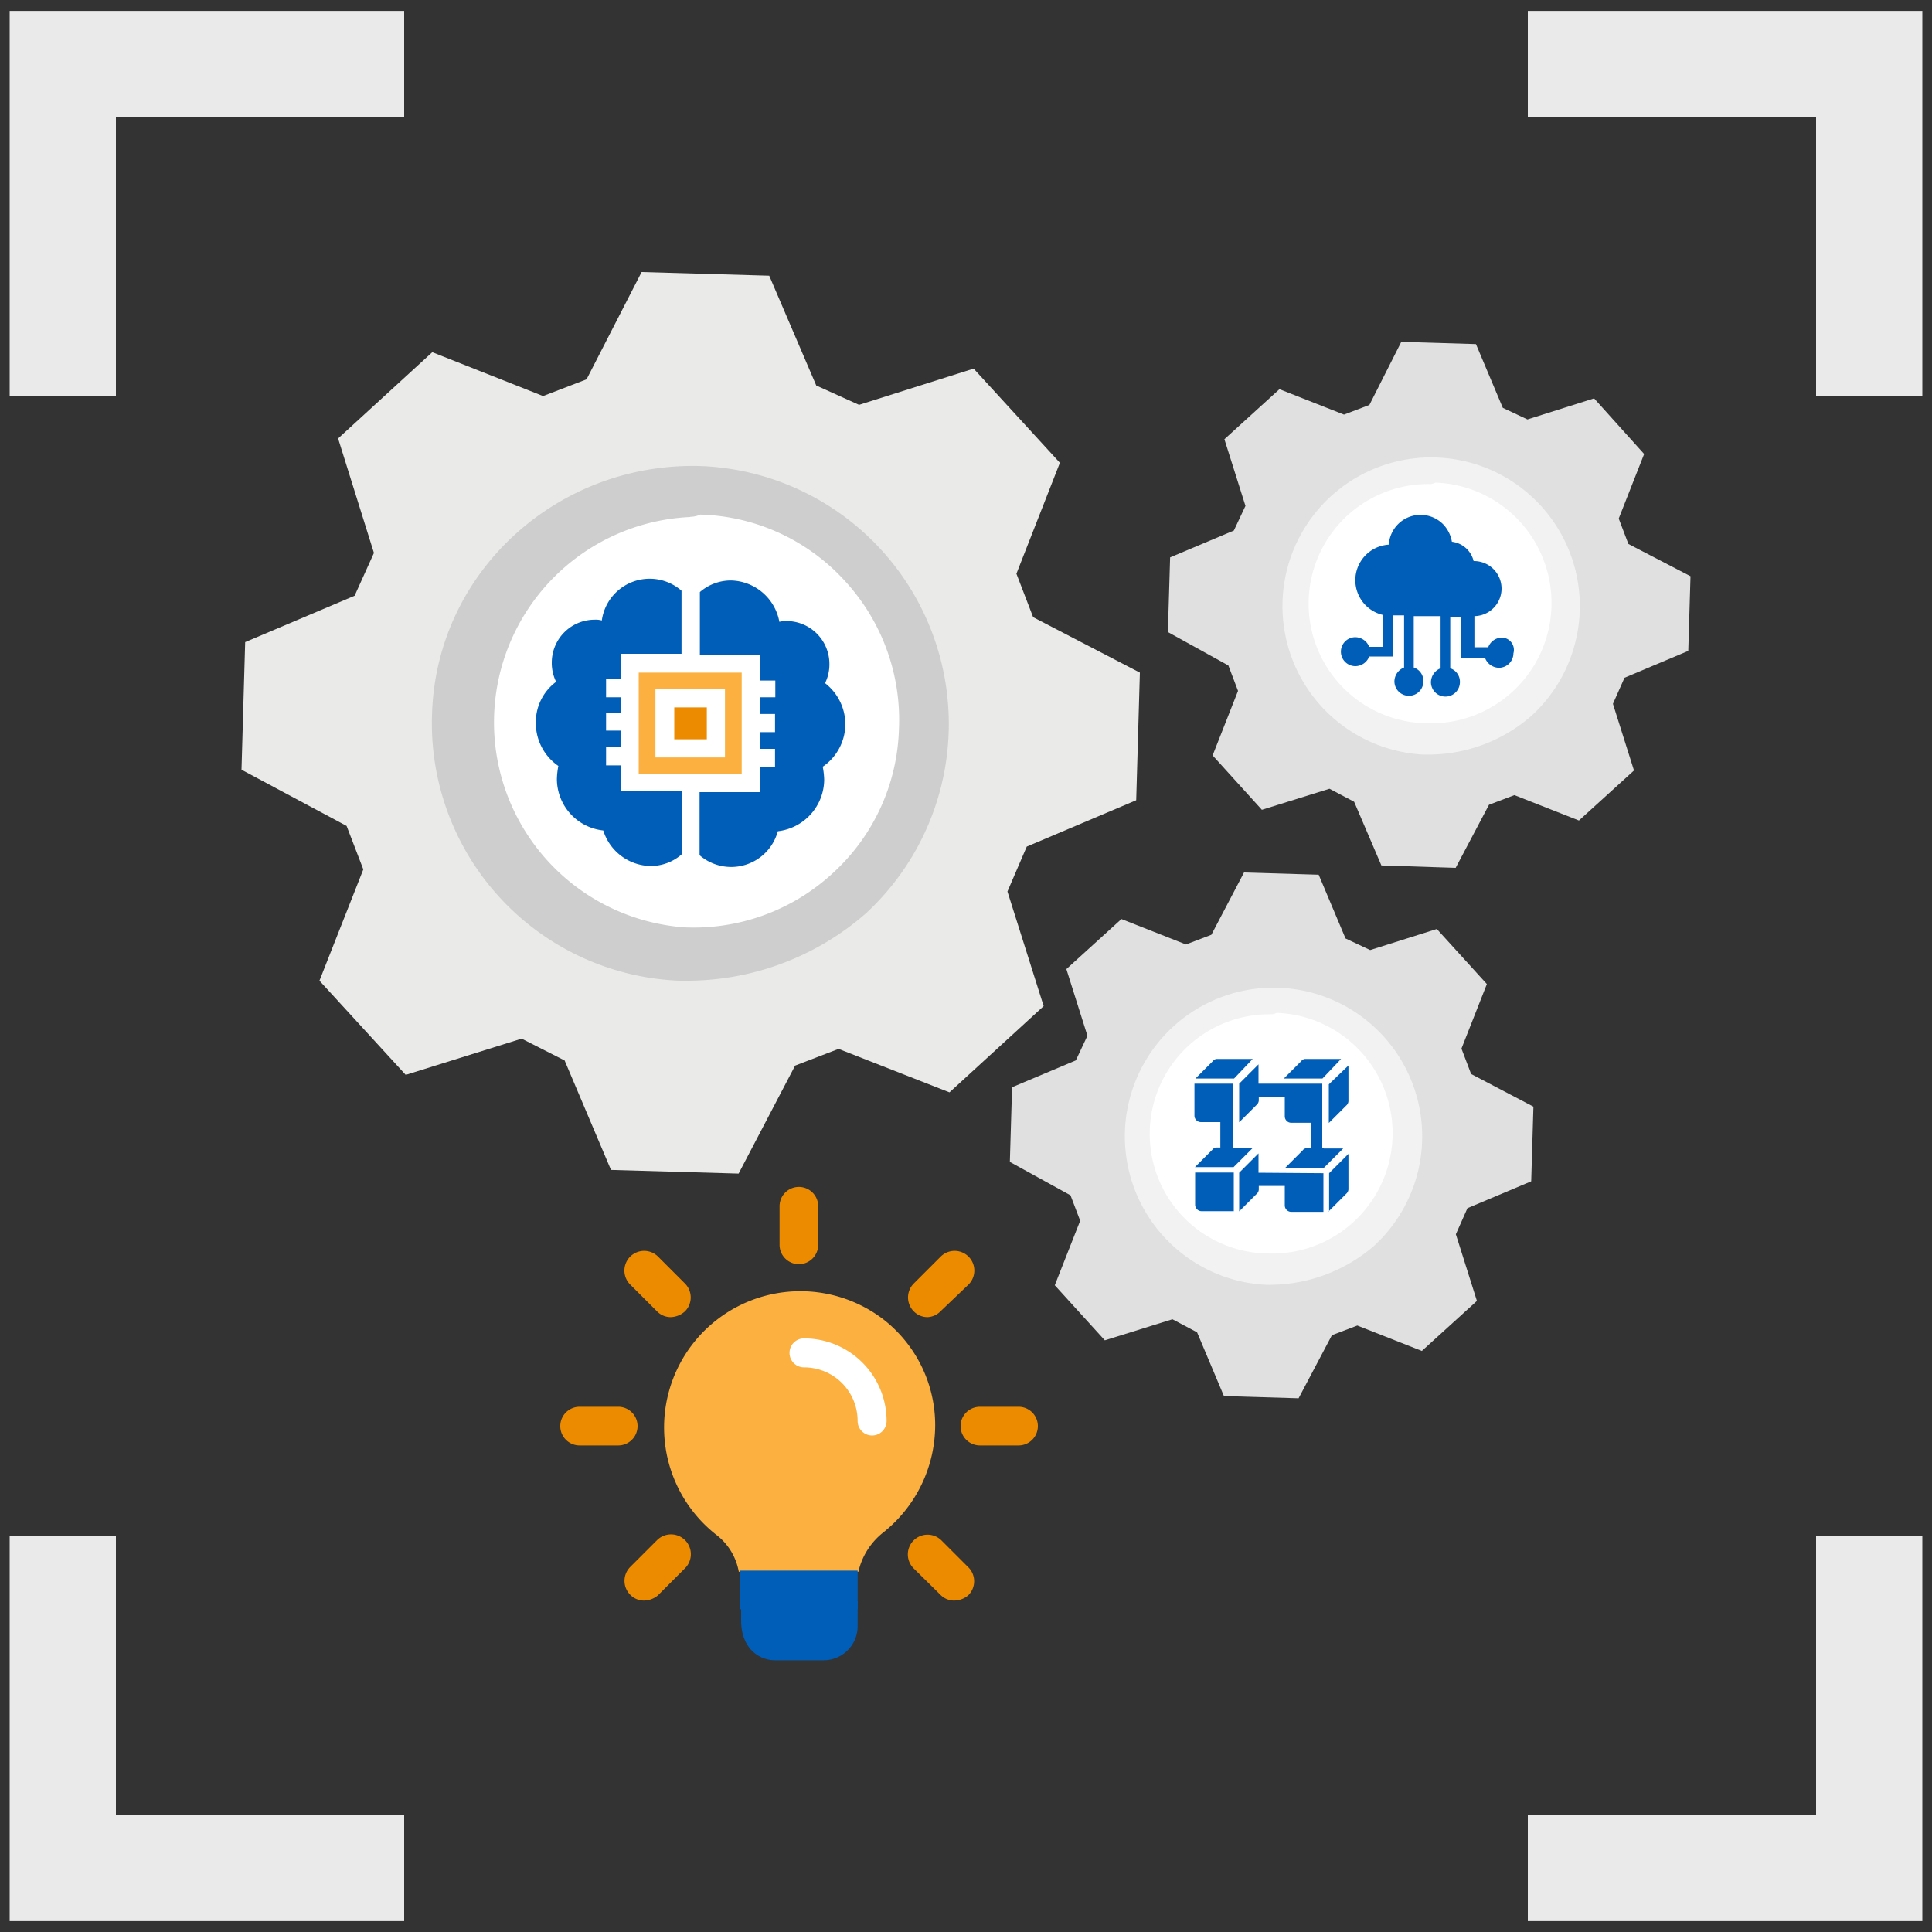
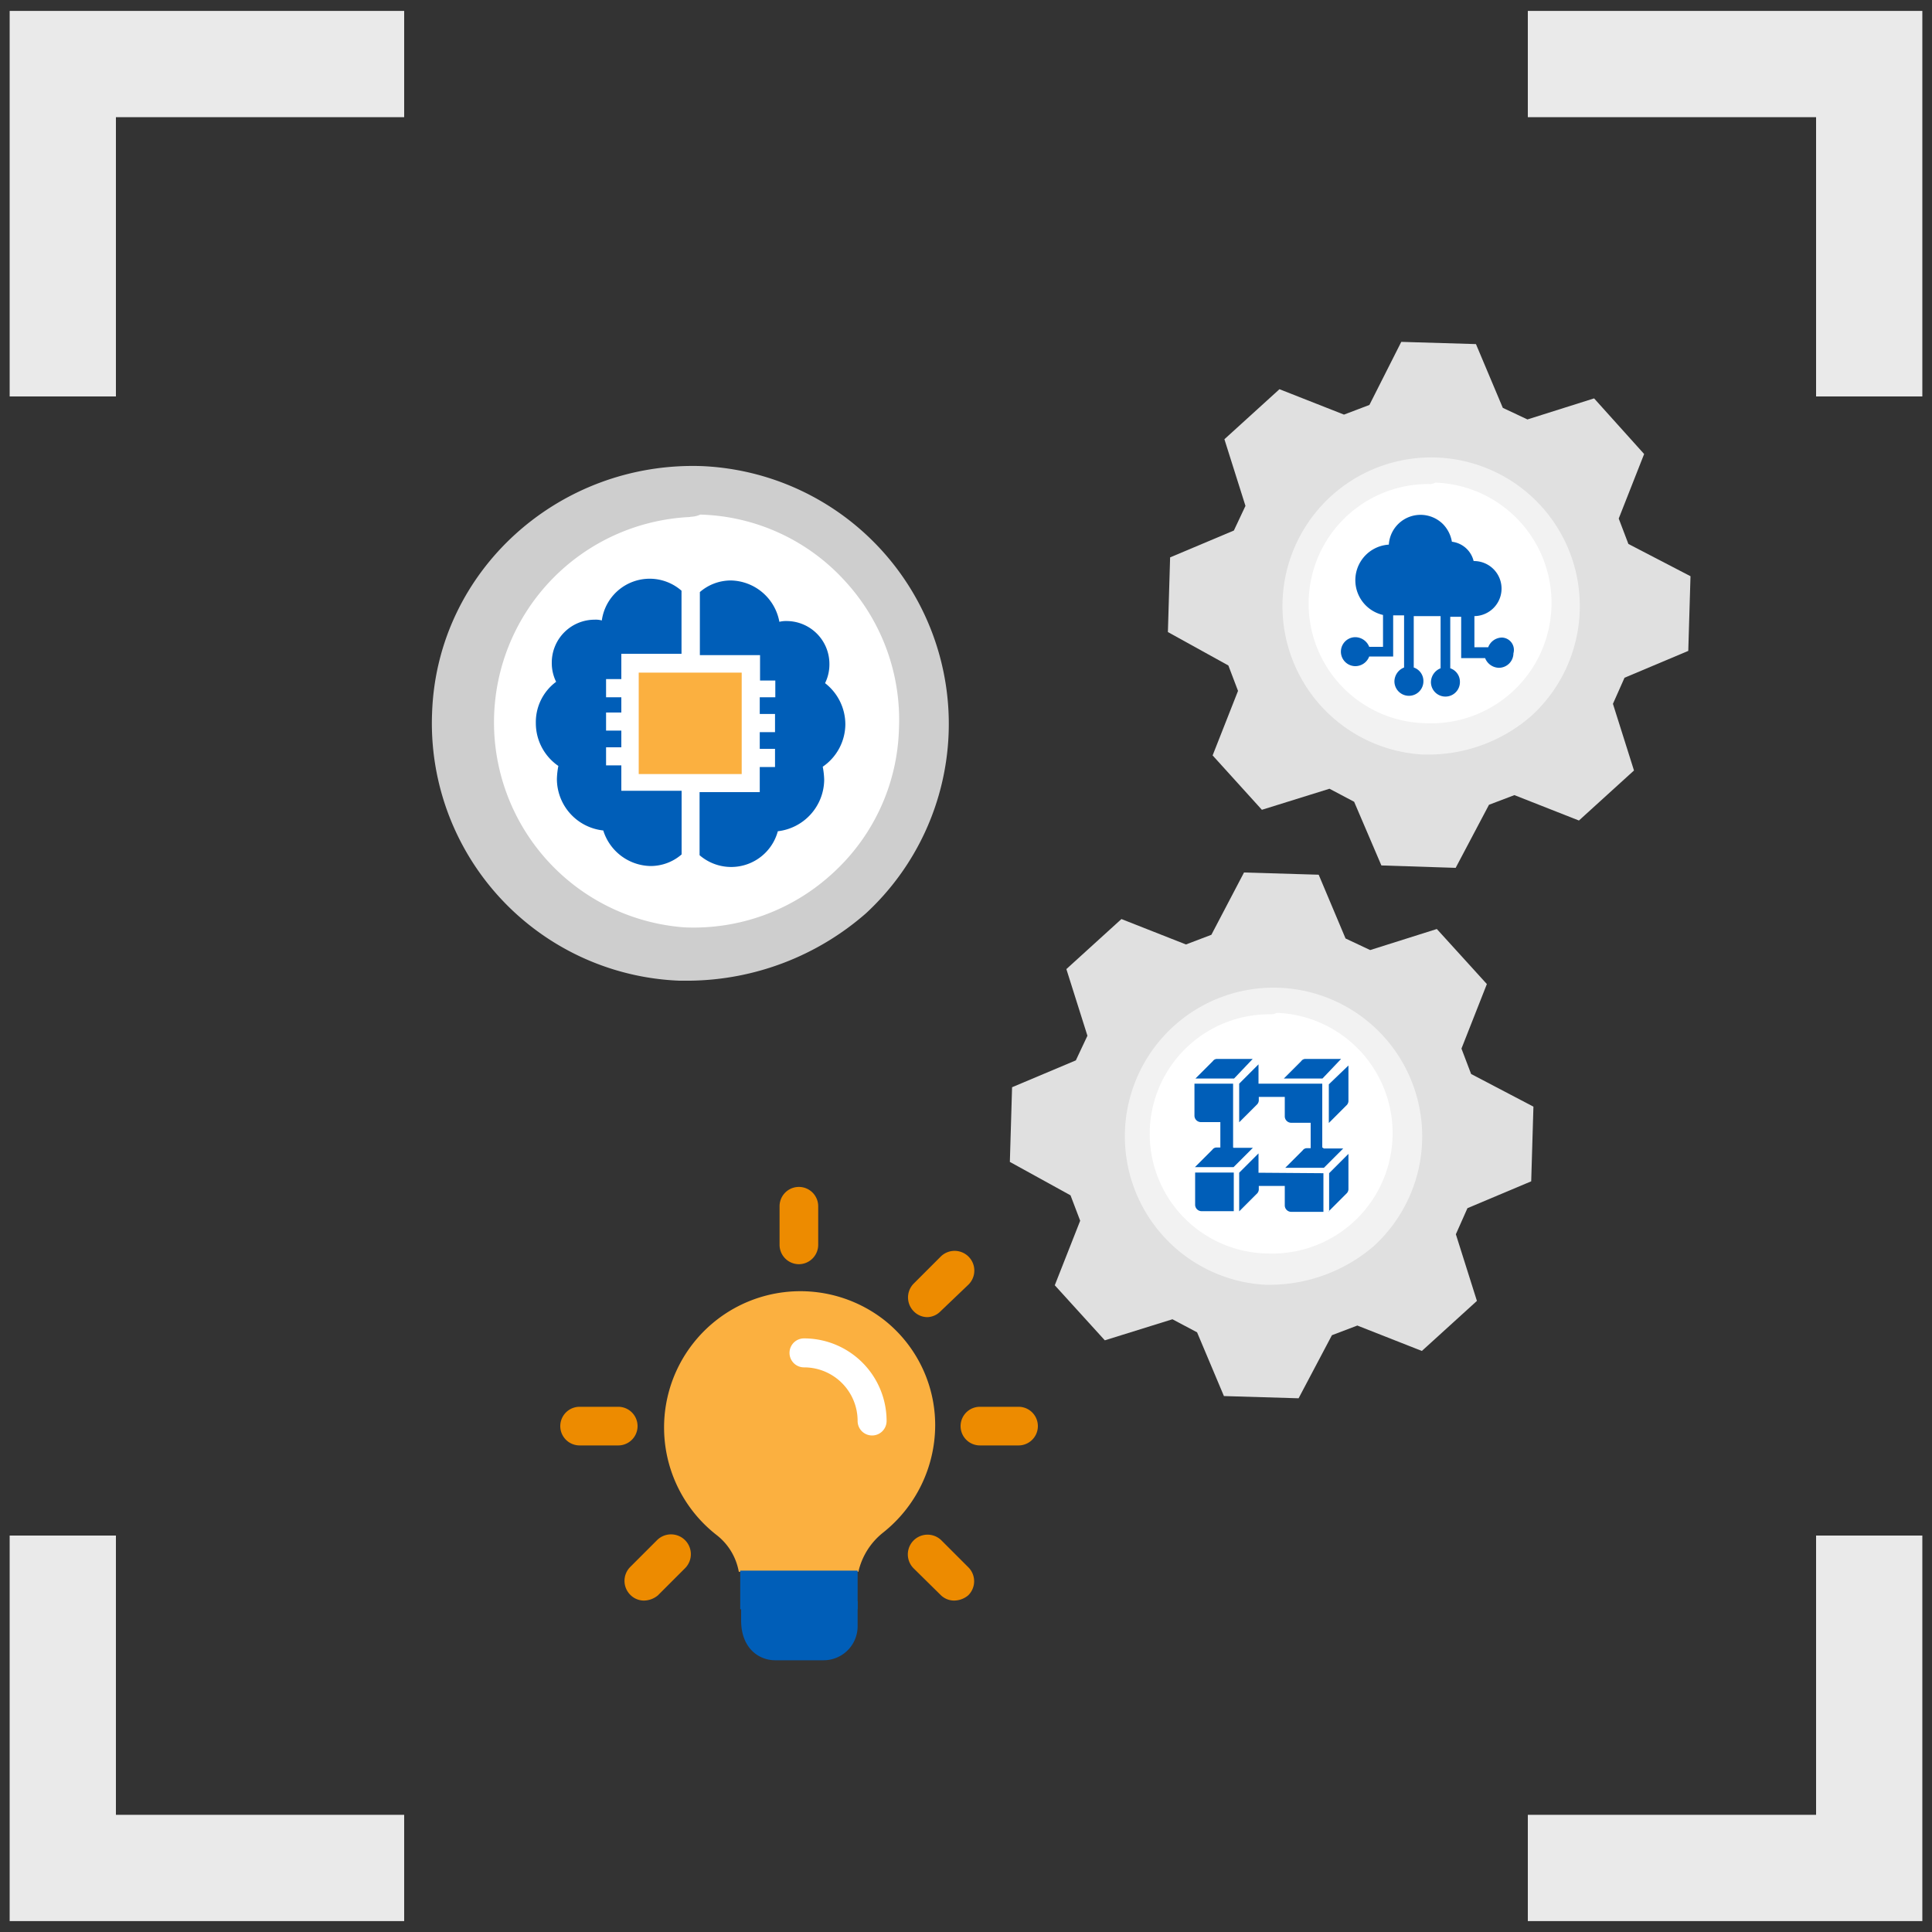
<svg xmlns="http://www.w3.org/2000/svg" id="design" viewBox="0 0 200 200">
  <rect x="0" y="0" width="200" height="200" fill="#333333" stroke="none" />
  <defs>
    <style>.cls-1,.cls-10{fill:none;}.cls-1{stroke:#eaeaea;stroke-width:11px;}.cls-1,.cls-10,.cls-7{stroke-miterlimit:10;}.cls-2{fill:#eaeae8;}.cls-3{fill:#fff;}.cls-4{fill:#cecece;}.cls-5{fill:#e0e0e0;}.cls-6{fill:#f2f2f2;}.cls-11,.cls-7{fill:#ed8b00;}.cls-7{stroke:#ed8b00;}.cls-8{fill:#005eb8;}.cls-9{fill:#fbb040;}.cls-10{stroke:#005eb8;stroke-width:4px;}</style>
  </defs>
  <title>competetive-factors</title>
  <polyline class="cls-1" points="6.5 41.04 6.5 6.63 41.84 6.63" />
  <polyline class="cls-1" points="193.5 41.04 193.5 6.63 158.16 6.63" />
  <polyline class="cls-1" points="6.5 158.96 6.5 193.37 41.84 193.37" />
  <polyline class="cls-1" points="193.5 158.96 193.5 193.37 158.16 193.37" />
-   <path class="cls-2" d="M25,79.68l.38-13.21,11.33-4.8,2-4.43L35,45.39l9.75-8.93L56.22,41l4.5-1.73,5.7-11.11,13.21.38L84.5,39.91l4.43,2,11.86-3.75,8.93,9.75-4.5,11.48,1.73,4.5L118,69.63l-.38,13.21-11.33,4.8-2,4.65,3.75,11.86-9.75,8.93-11.48-4.5-4.5,1.73-5.85,11.18-13.21-.38-4.8-11.33L54,107.52l-12,3.75-8.93-9.75L37.61,90l-1.73-4.5Z" />
  <circle class="cls-3" cx="71.48" cy="74.9" r="22.89" transform="translate(-6.27 143.26) rotate(-87.66)" />
  <path class="cls-4" d="M71.45,101.52H70.32A26.67,26.67,0,0,1,44.73,73.76c.53-14.71,13.13-26,27.91-25.51a26.71,26.71,0,0,1,17,46.3A28.17,28.17,0,0,1,71.45,101.52Zm0-48A21.28,21.28,0,0,0,70.85,96h0a21.22,21.22,0,0,0,15.38-5.63,21,21,0,0,0,6.83-14.93A21.22,21.22,0,0,0,87.43,60.1,21,21,0,0,0,72.5,53.27,2.73,2.73,0,0,1,71.45,53.5Z" />
  <path class="cls-5" d="M104.54,120.28l.23-7.73,6.6-2.78,1.2-2.55-2.18-6.9,5.7-5.18,6.68,2.63,2.63-1,3.38-6.45,7.73.23,2.78,6.6,2.55,1.2,6.9-2.18,5.18,5.7-2.63,6.68,1,2.63,6.45,3.38-.23,7.73-6.6,2.78-1.2,2.7,2.18,6.9-5.7,5.18-6.68-2.63-2.63,1-3.45,6.53-7.73-.23-2.78-6.6-2.55-1.35-7,2.18-5.18-5.7,2.63-6.68-1-2.63Z" />
  <circle class="cls-3" cx="131.64" cy="117.46" r="13.36" transform="matrix(0.04, -1, 1, 0.04, 8.9, 244.2)" />
  <path class="cls-6" d="M131.63,133H131A15.39,15.39,0,1,1,142.21,129,16.58,16.58,0,0,1,131.63,133ZM131.55,105a12.38,12.38,0,0,0-.3,24.76h0a12.46,12.46,0,1,0,.9-24.91A1.13,1.13,0,0,1,131.55,105Z" />
  <path class="cls-5" d="M120.9,65.43l.23-7.73,6.6-2.78,1.2-2.55-2.18-6.9,5.7-5.18,6.68,2.63,2.63-1,3.3-6.53,7.73.23,2.78,6.6,2.55,1.2,6.9-2.18L170.2,47l-2.63,6.68,1,2.63L175,59.65l-.23,7.73-6.6,2.78-1.2,2.7,2.18,6.9-5.7,5.18-6.68-2.63-2.63,1-3.45,6.53L143,89.59,140.18,83l-2.55-1.35-7,2.18-5.1-5.63,2.63-6.68-1-2.63Z" />
  <circle class="cls-3" cx="147.97" cy="62.62" r="13.36" transform="translate(79.36 207.9) rotate(-87.66)" />
  <path class="cls-6" d="M148,78.11h-.68a15.39,15.39,0,1,1,11.26-4.05A16.18,16.18,0,0,1,148,78.11Zm0-28a12.38,12.38,0,0,0-.3,24.76h0a12.46,12.46,0,1,0,.9-24.91A1.5,1.5,0,0,1,148,50.12Z" />
  <path class="cls-7" d="M82.7,130.37a1.51,1.51,0,0,1-1.5-1.5v-4a1.5,1.5,0,0,1,3,0v4A1.51,1.51,0,0,1,82.7,130.37Z" />
  <path class="cls-7" d="M96,135.85a1.48,1.48,0,0,1-1.05-.45,1.54,1.54,0,0,1,0-2.18l2.78-2.78a1.54,1.54,0,1,1,2.18,2.18L97,135.4A1.48,1.48,0,0,1,96,135.85Z" />
  <path class="cls-7" d="M105.44,149.13h-4a1.5,1.5,0,1,1,0-3h4a1.5,1.5,0,0,1,0,3Z" />
  <path class="cls-7" d="M98.76,165.19a1.48,1.48,0,0,1-1.05-.45L94.93,162a1.54,1.54,0,1,1,2.18-2.18l2.78,2.78a1.54,1.54,0,0,1,0,2.18A1.8,1.8,0,0,1,98.76,165.19Z" />
  <path class="cls-7" d="M66.65,165.19a1.48,1.48,0,0,1-1.05-.45,1.54,1.54,0,0,1,0-2.18l2.78-2.78A1.54,1.54,0,1,1,70.55,162l-2.78,2.78A1.8,1.8,0,0,1,66.65,165.19Z" />
  <path class="cls-7" d="M63.94,149.13H60a1.5,1.5,0,1,1,0-3h4a1.5,1.5,0,1,1,0,3Z" />
-   <path class="cls-7" d="M69.42,135.85a1.48,1.48,0,0,1-1.05-.45l-2.78-2.78a1.54,1.54,0,1,1,2.18-2.18l2.78,2.78a1.54,1.54,0,0,1,0,2.18A1.8,1.8,0,0,1,69.42,135.85Z" />
  <path class="cls-8" d="M88.78,165.79v2.55a3.52,3.52,0,0,1-3.53,3.53h-5c-1.73,0-3.53-1.28-3.53-4.13v-2H88.78Z" />
  <path class="cls-9" d="M91.56,136.67a14.11,14.11,0,1,0-17.41,22.21,6.18,6.18,0,0,1,2.33,3.83H88.86a7.21,7.21,0,0,1,2.55-4.05,14.23,14.23,0,0,0,5.4-11.11A13.87,13.87,0,0,0,91.56,136.67Z" />
  <g id="_Group_" data-name="&lt;Group&gt;">
    <path class="cls-3" d="M91.78,147.1a1.5,1.5,0,1,1-3,0,5.54,5.54,0,0,0-5.55-5.55,1.5,1.5,0,0,1,0-3A8.55,8.55,0,0,1,91.78,147.1Z" />
  </g>
  <path class="cls-7" d="M76.48,162.79h0Z" />
  <line class="cls-10" x1="76.63" y1="164.59" x2="88.78" y2="164.59" />
  <path class="cls-8" d="M155.49,66a1.54,1.54,0,0,0-1.43,1h-1.43V63.78a2.85,2.85,0,1,0-.08-5.7h0a2.64,2.64,0,0,0-2.25-2,3.43,3.43,0,0,0-.9-1.8,3.29,3.29,0,0,0-5.63,2.1,3.69,3.69,0,0,0-.6,7.28v3.3h-1.43a1.57,1.57,0,0,0-1.43-1,1.5,1.5,0,1,0,0,3,1.54,1.54,0,0,0,1.43-1h2.48V63.7h1.13v5.4a1.57,1.57,0,0,0-1,1.43,1.5,1.5,0,0,0,3,0,1.47,1.47,0,0,0-1-1.43V63.78h2.78v5.4a1.57,1.57,0,0,0-1,1.43,1.5,1.5,0,0,0,3,0,1.47,1.47,0,0,0-1-1.43V63.85h1.13v4.28h2.48a1.57,1.57,0,0,0,1.43,1,1.51,1.51,0,0,0,1.5-1.5A1.28,1.28,0,0,0,155.49,66Z" />
  <g id="_14-blockchain" data-name=" 14-blockchain">
    <g id="Glyph">
      <path class="cls-8" d="M130.28,121.4v-2l-2,2v4l1.8-1.8a.65.65,0,0,0,.23-.45v-.38H133v2a.67.67,0,0,0,.68.68H137v-4Z" />
      <path class="cls-8" d="M129.68,109.62H126a.53.53,0,0,0-.45.23l-1.8,1.8h4Z" />
      <path class="cls-8" d="M138.83,109.62h-3.68a.53.53,0,0,0-.45.23l-1.8,1.8h4Z" />
      <path class="cls-8" d="M137.56,112.25v4l1.8-1.8a.65.65,0,0,0,.23-.45V110.3Z" />
      <path class="cls-8" d="M124.42,125.38h3.3v-4h-4v3.3A.67.67,0,0,0,124.42,125.38Z" />
      <path class="cls-8" d="M127.65,118.78v-6.6h-4v3.3a.67.67,0,0,0,.68.68h2v2.63h-.38a.53.53,0,0,0-.45.23l-1.8,1.8h4l2-2h-2Z" />
      <path class="cls-8" d="M136.88,118.78v-6.6h-6.6v-2l-2,2v4l1.8-1.8a.65.65,0,0,0,.23-.45v-.38H133v2a.67.67,0,0,0,.68.68h2v2.63h-.38a.53.53,0,0,0-.45.23l-1.8,1.8h4l2-2h-2Z" />
      <path class="cls-8" d="M137.56,125.38l1.8-1.8a.65.65,0,0,0,.23-.45v-3.68l-2,2v4Z" />
    </g>
  </g>
  <path class="cls-8" d="M64.32,70.3V67.68h6.23V61.15a5,5,0,0,0-8.25,3.08,2.31,2.31,0,0,0-.75-.08,4.44,4.44,0,0,0-4.43,4.43,4.38,4.38,0,0,0,.45,2,5.19,5.19,0,0,0-2.1,4.28,5.37,5.37,0,0,0,2.33,4.43,8.27,8.27,0,0,0-.15,1.35,5.37,5.37,0,0,0,4.8,5.33,5.23,5.23,0,0,0,4.88,3.68,4.89,4.89,0,0,0,3.23-1.2V81.86H64.32V79.23H62.74V77.36h1.58V75.63H62.74V73.76h1.58V72.18H62.74V70.3Z" />
  <polygon class="cls-11" points="72.42 73.23 71.45 73.23 70.55 73.23 69.8 73.23 69.8 76.53 70.55 76.53 71.45 76.53 72.42 76.53 73.17 76.53 73.17 73.23 72.42 73.23" />
-   <path class="cls-9" d="M72.42,69.63h-6.3V80.13H76.78V69.63Zm2.63,8.78h-7.2V71.28h7.2v7.13Z" />
+   <path class="cls-9" d="M72.42,69.63h-6.3V80.13H76.78V69.63Zm2.63,8.78h-7.2h7.2v7.13Z" />
  <path class="cls-8" d="M87.51,75a5.4,5.4,0,0,0-2.1-4.28,4.38,4.38,0,0,0,.45-2,4.44,4.44,0,0,0-4.43-4.43,2.81,2.81,0,0,0-.75.08,5.21,5.21,0,0,0-5-4.28,4.89,4.89,0,0,0-3.23,1.2v6.53h6.23v2.63h1.58v1.73H78.65v1.73h1.58v1.88H78.65v1.73h1.58v1.88H78.65V82H72.42v6.53a5,5,0,0,0,8.1-2.48,5.42,5.42,0,0,0,4.8-5.33,8.27,8.27,0,0,0-.15-1.35A5.37,5.37,0,0,0,87.51,75Z" />
</svg>